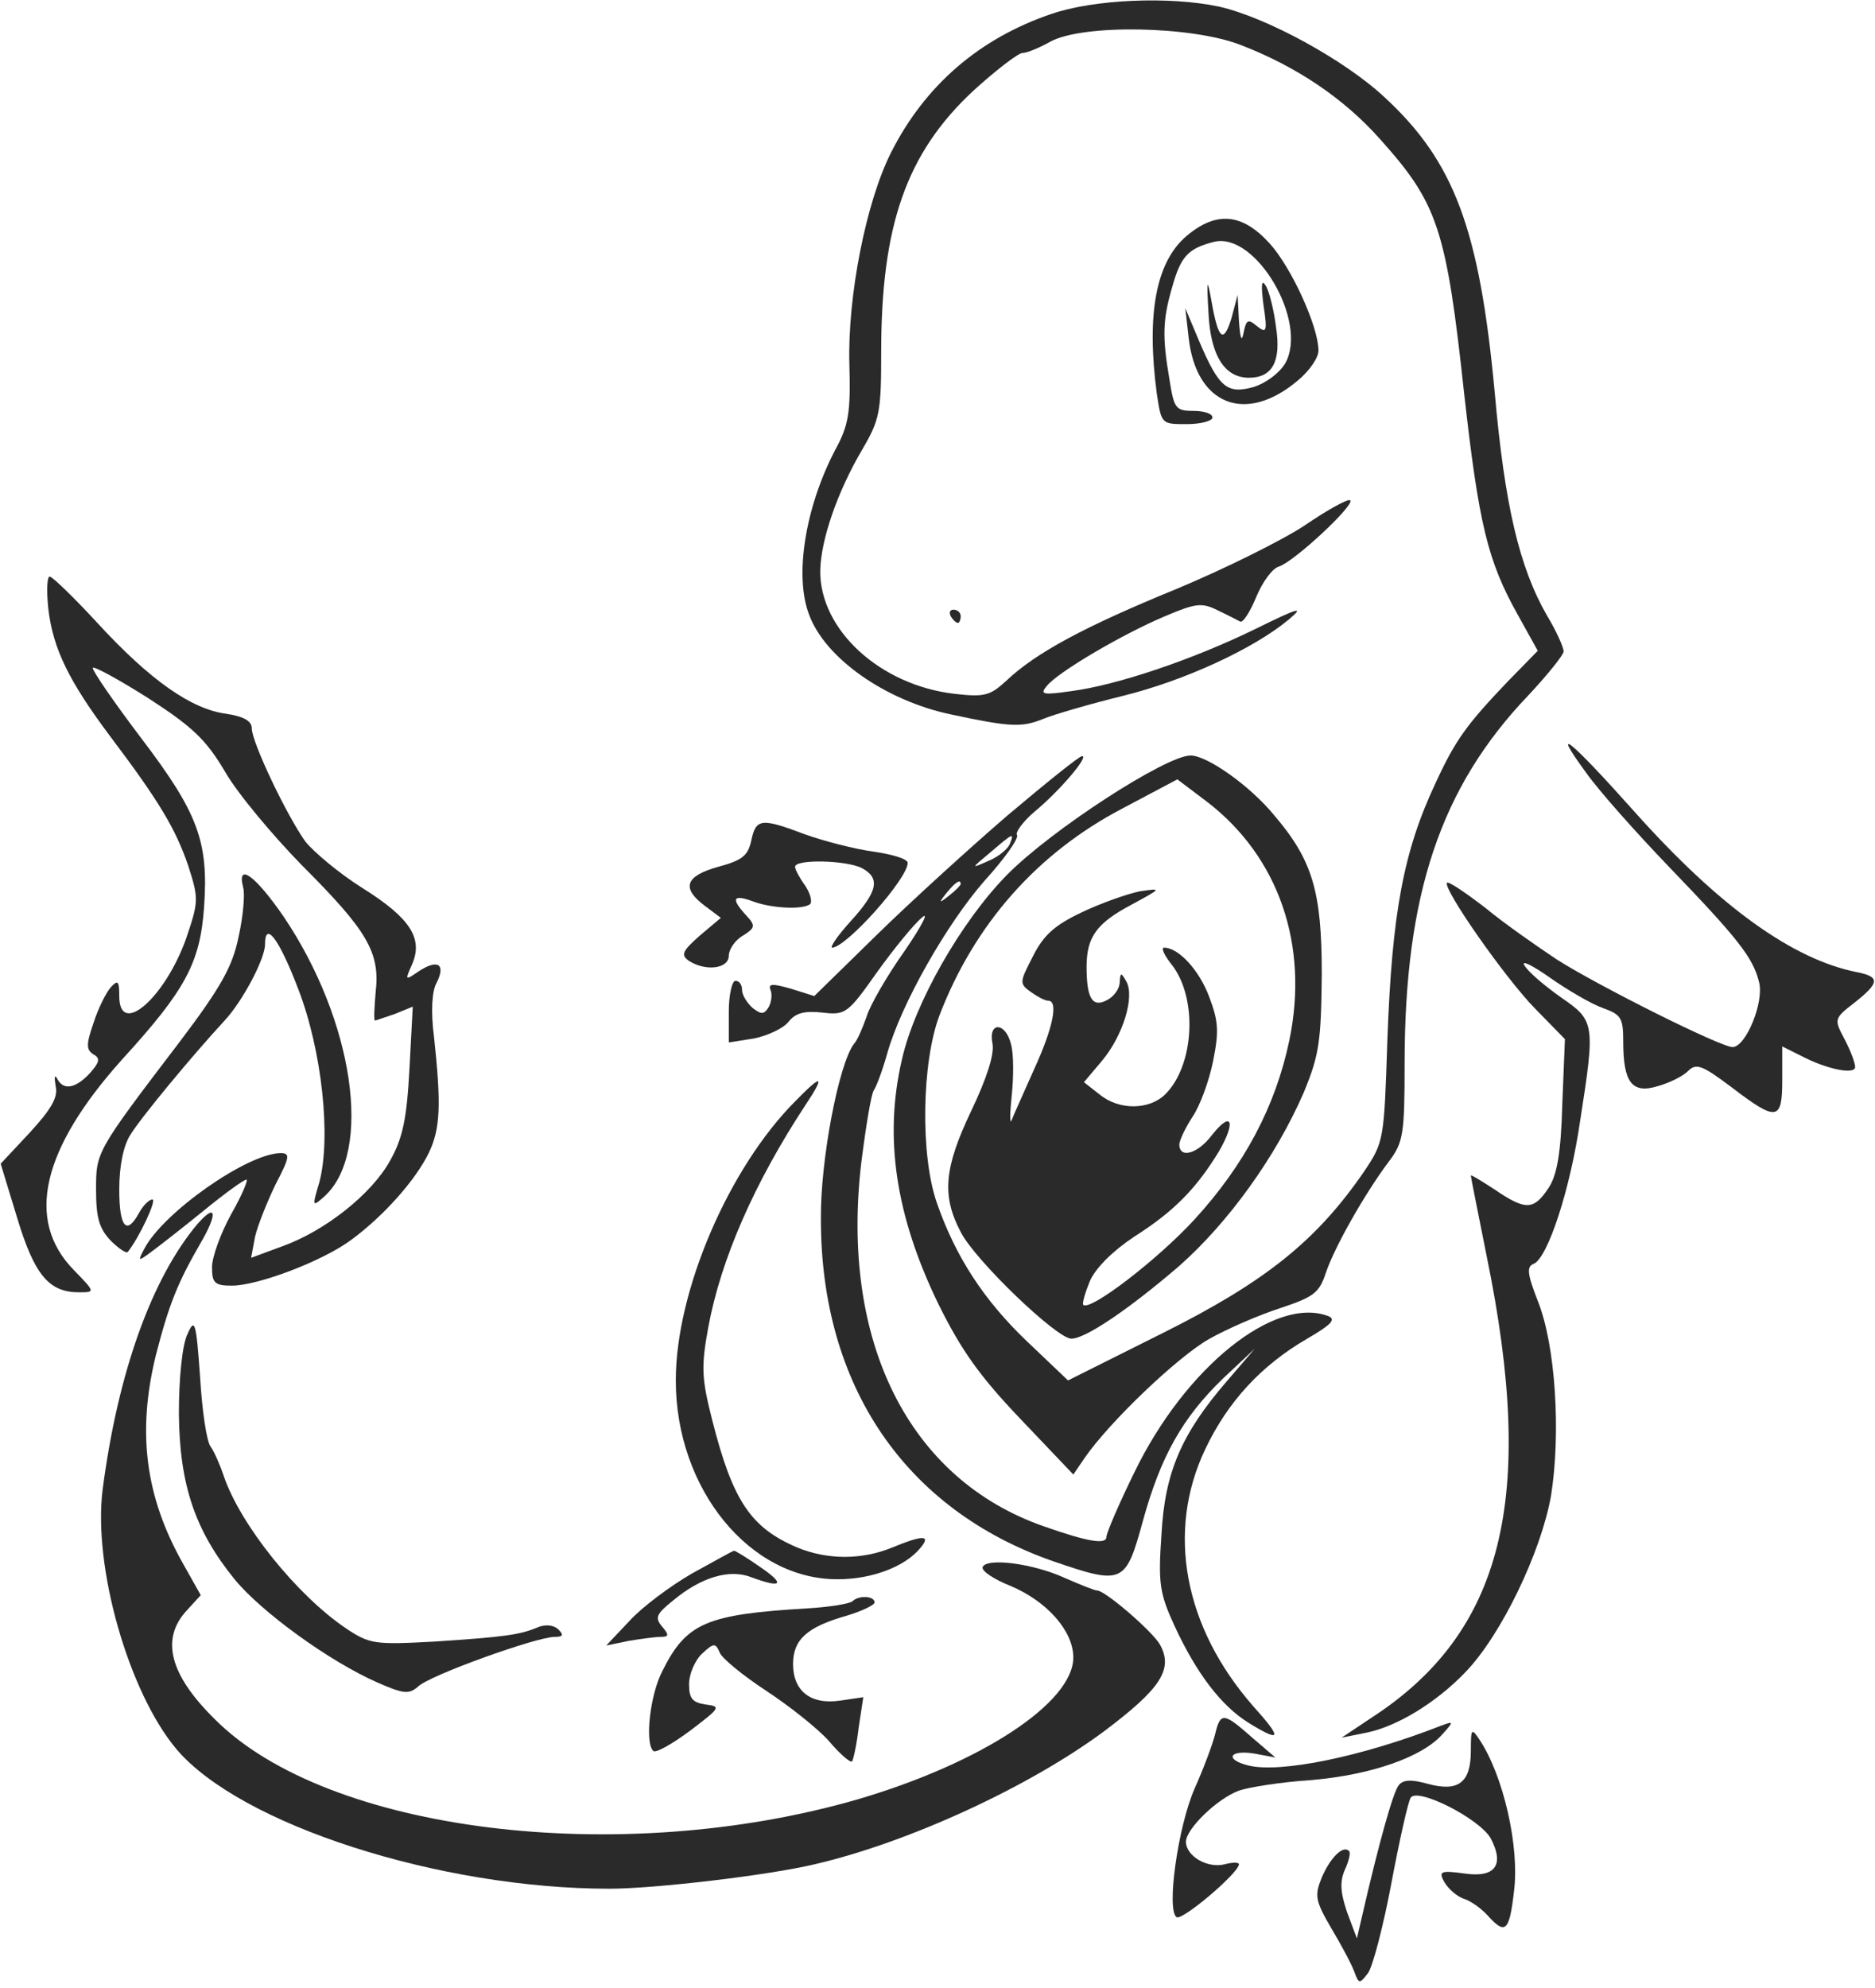
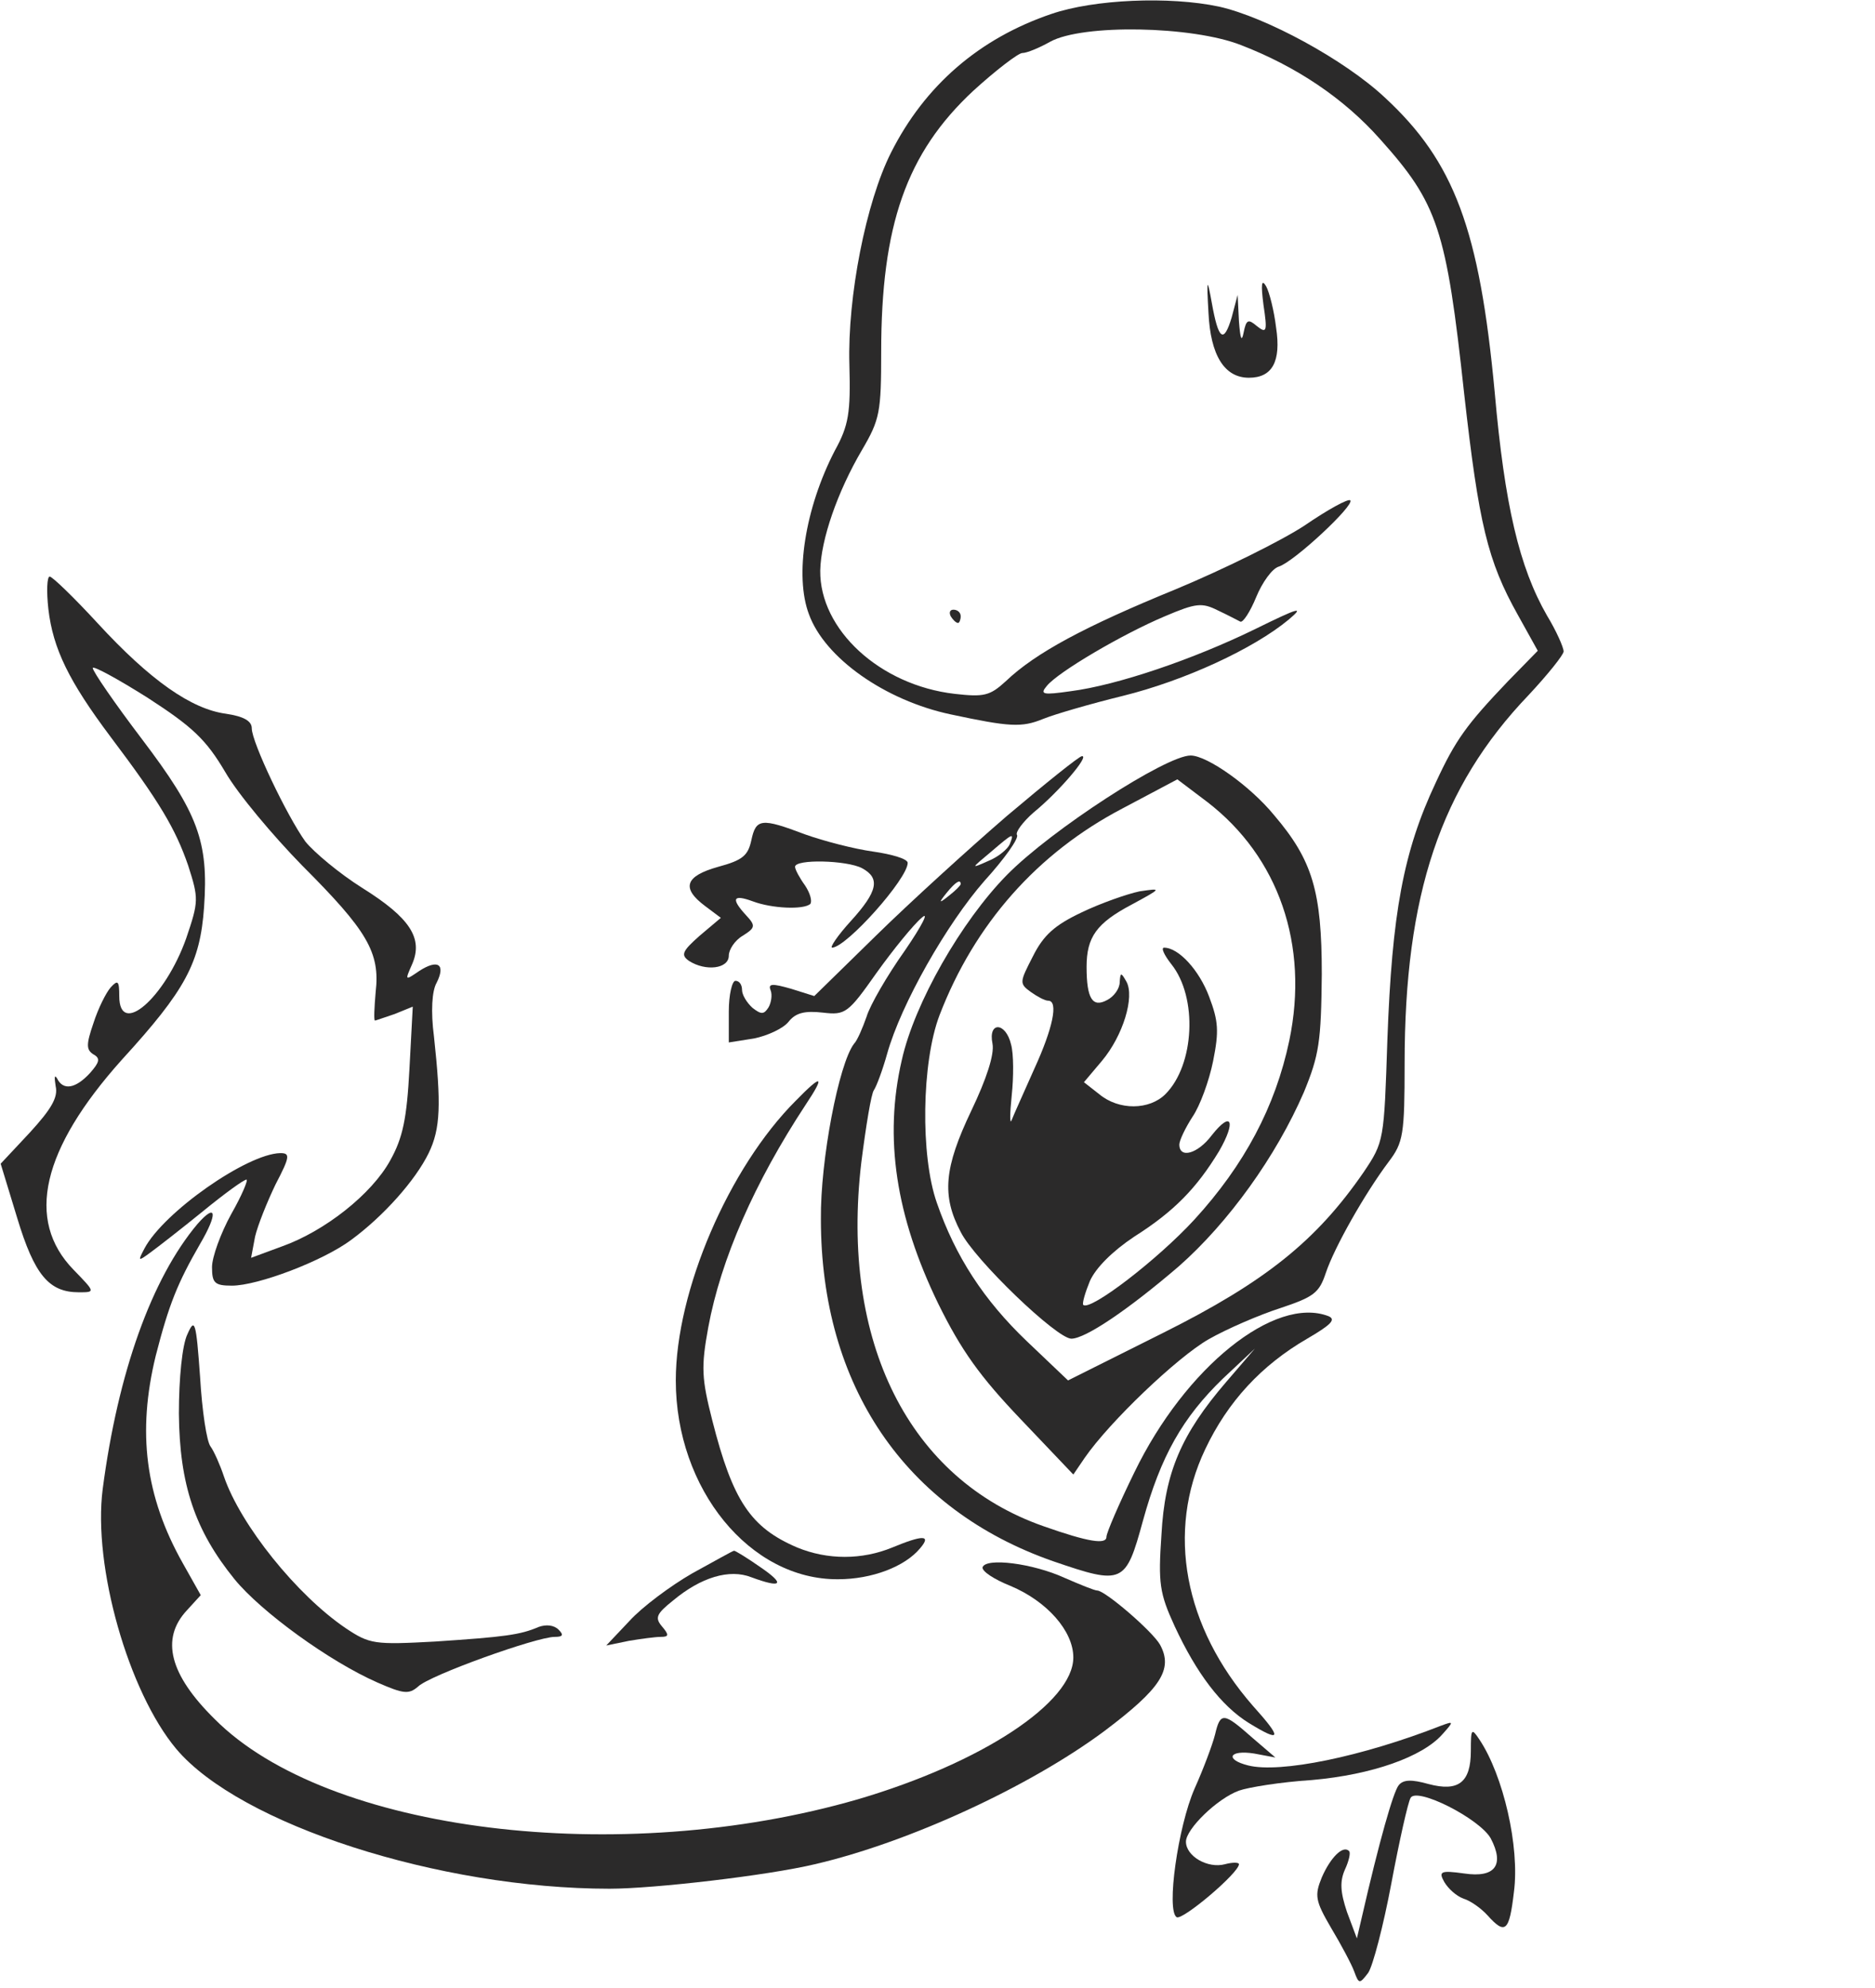
<svg xmlns="http://www.w3.org/2000/svg" version="1.0" width="283pt" height="300pt" viewBox="0 0 283 300" preserveAspectRatio="xMidYMid meet">
  <g transform="translate(0,300) scale(0.1,-0.1)" fill="#2B2A2A" stroke="none">
    <path class="node" id="node1" d="M1587 2979 c-109 -37 -191 -108 -242 -209 -38 -75 -66 -218 -63 -320 2 -73 -1 -92 -22 -130 -45 -87 -61 -189 -39 -247 24 -66 115 -130 214 -151 89 -19 107 -20 139 -7 17 7 72 23 121 35 93 23 197 71 250 115 25 21 15 18 -50 -14 -94 -46 -209 -85 -279 -94 -42 -6 -47 -5 -36 8 17 21 114 78 178 105 47 20 56 21 80 9 15 -7 30 -15 34 -17 4 -2 15 15 24 37 9 22 24 43 34 46 23 7 115 93 108 100 -3 3 -34 -14 -69 -38 -35 -23 -122 -66 -194 -96 -137 -56 -212 -96 -257 -139 -24 -22 -33 -24 -77 -19 -113 13 -204 97 -203 186 1 47 26 119 63 182 27 46 29 57 29 148 0 191 38 300 139 394 34 31 68 57 74 57 7 0 26 8 42 17 49 27 214 24 288 -5 83 -32 155 -80 210 -142 87 -97 100 -135 127 -385 22 -195 35 -251 81 -333 l30 -54 -45 -46 c-62 -65 -79 -88 -109 -153 -49 -104 -66 -197 -73 -388 -5 -152 -5 -154 -36 -200 -71 -103 -148 -165 -302 -242 l-144 -72 -62 59 c-65 62 -108 128 -136 209 -25 71 -23 212 4 283 53 138 148 245 276 312 l83 44 45 -34 c108 -83 154 -216 124 -360 -21 -100 -68 -188 -143 -270 -56 -61 -158 -139 -168 -129 -2 2 3 19 10 36 9 20 34 45 67 67 60 38 94 73 128 129 26 45 19 62 -11 24 -21 -28 -49 -36 -49 -14 0 6 9 25 20 42 11 16 25 54 31 84 9 45 8 60 -6 97 -15 40 -46 74 -68 74 -5 0 0 -11 11 -25 40 -50 35 -152 -9 -196 -24 -24 -70 -25 -100 0 l-23 18 27 32 c32 38 50 97 37 120 -8 14 -9 14 -10 -1 0 -10 -9 -22 -19 -27 -22 -12 -31 2 -31 50 0 45 15 66 68 94 46 25 46 25 12 20 -19 -4 -59 -18 -88 -32 -40 -19 -57 -34 -73 -66 -20 -39 -21 -41 -3 -54 10 -7 21 -13 26 -13 16 0 7 -42 -21 -103 -15 -34 -31 -69 -34 -77 -3 -8 -3 8 0 37 3 28 3 63 -1 77 -8 34 -35 35 -28 1 3 -16 -9 -53 -32 -101 -41 -86 -45 -128 -16 -183 21 -42 145 -161 167 -161 21 0 85 43 162 109 75 66 147 166 189 263 23 56 26 76 27 178 0 125 -14 172 -72 240 -36 44 -101 90 -126 90 -37 0 -210 -112 -277 -180 -69 -70 -140 -194 -159 -280 -27 -117 -9 -235 55 -367 35 -71 63 -110 125 -175 l79 -83 17 25 c38 55 140 152 187 179 28 16 77 37 108 47 51 17 59 23 69 53 13 39 59 120 95 168 22 29 24 41 24 148 0 255 54 417 187 556 29 31 53 61 53 66 0 6 -11 31 -25 54 -42 73 -64 167 -79 337 -23 246 -61 348 -166 445 -61 57 -179 121 -250 137 -75 16 -189 11 -253 -11z" />
-     <path class="node" id="node2" d="M1791 2644 c-46 -39 -61 -117 -45 -238 7 -46 7 -46 45 -46 22 0 39 5 39 10 0 6 -13 10 -29 10 -27 0 -29 4 -36 48 -11 64 -10 90 4 138 13 47 24 59 63 69 63 16 143 -120 108 -183 -9 -15 -29 -30 -48 -36 -40 -11 -52 -1 -82 69 l-21 50 5 -44 c11 -102 86 -132 165 -65 17 14 31 34 31 45 0 36 -41 126 -74 162 -41 45 -80 49 -125 11z" />
    <path class="node" id="node3" d="M1824 2528 c3 -64 24 -98 61 -98 35 0 49 24 41 76 -3 25 -10 53 -15 62 -7 12 -8 3 -4 -28 6 -40 5 -44 -10 -32 -13 11 -16 10 -20 -10 -3 -15 -5 -9 -7 17 l-2 40 -9 -34 c-12 -40 -20 -34 -30 22 -7 39 -8 37 -5 -15z" />
    <path class="node" id="node4" d="M73 2081 c7 -60 31 -109 94 -193 74 -98 98 -139 117 -194 16 -50 16 -54 -3 -110 -32 -90 -101 -150 -101 -87 0 23 -2 25 -13 13 -7 -8 -19 -32 -26 -54 -11 -32 -11 -40 0 -47 11 -6 9 -12 -5 -28 -22 -24 -41 -27 -50 -8 -4 6 -4 1 -2 -12 4 -17 -7 -35 -39 -70 l-44 -47 25 -82 c26 -86 48 -112 93 -112 25 0 25 0 -8 34 -73 75 -48 182 73 317 96 105 118 146 124 230 7 99 -9 142 -94 254 -41 54 -74 102 -74 107 0 4 37 -16 83 -45 68 -44 88 -63 117 -112 19 -33 72 -96 116 -141 98 -98 118 -131 111 -191 -2 -23 -3 -43 -1 -43 1 0 15 5 30 10 l27 11 -5 -94 c-4 -75 -10 -104 -29 -138 -28 -51 -99 -107 -164 -130 l-46 -17 6 32 c4 17 18 52 31 79 22 42 22 47 7 47 -50 -1 -176 -89 -205 -144 -10 -19 -10 -20 9 -6 11 8 47 36 79 62 33 27 62 48 66 48 3 0 -7 -24 -23 -52 -16 -29 -29 -65 -29 -80 0 -24 4 -28 30 -28 39 0 137 37 180 69 49 36 97 90 117 131 18 37 19 74 8 176 -5 38 -3 69 4 81 14 28 2 36 -26 18 -22 -15 -22 -15 -11 10 17 39 -3 70 -75 115 -35 22 -73 54 -86 70 -28 39 -81 150 -81 171 0 11 -12 18 -39 22 -52 7 -114 50 -194 137 -35 38 -68 70 -72 70 -4 0 -5 -22 -2 -49z" />
    <path class="node" id="node5" d="M1435 2070 c3 -5 8 -10 11 -10 2 0 4 5 4 10 0 6 -5 10 -11 10 -5 0 -7 -4 -4 -10z" />
-     <path class="node" id="node6" d="M2394 1834 c19 -27 76 -91 126 -143 103 -107 126 -136 135 -173 8 -30 -20 -98 -40 -98 -18 0 -202 92 -265 132 -30 20 -79 54 -108 78 -30 23 -55 40 -58 38 -7 -8 87 -143 133 -190 l45 -46 -4 -99 c-2 -73 -8 -107 -21 -126 -22 -33 -34 -34 -81 -2 -20 13 -36 23 -36 21 0 -2 11 -57 24 -122 75 -365 25 -567 -174 -696 l-45 -30 35 7 c48 9 108 46 152 92 54 56 114 181 129 266 15 94 7 227 -20 294 -16 41 -17 52 -6 56 21 9 55 112 70 216 23 147 22 151 -29 186 -24 17 -49 38 -55 48 -6 9 11 1 38 -18 27 -19 63 -40 80 -46 28 -10 31 -15 31 -51 0 -61 13 -79 52 -67 18 5 38 15 46 23 12 12 21 9 66 -25 68 -52 76 -50 76 11 l0 51 28 -14 c40 -21 82 -29 82 -17 0 6 -7 25 -16 42 -16 30 -16 31 15 55 38 30 39 39 4 46 -97 19 -208 99 -335 241 -99 111 -129 135 -74 60z" />
    <path stroke-width="20" class="node" id="node7" d="M1520 1769 c-58 -50 -147 -131 -198 -181 l-93 -91 -35 11 c-28 8 -35 8 -31 -2 3 -7 1 -19 -3 -26 -7 -11 -11 -11 -24 -1 -9 8 -16 20 -16 27 0 8 -4 14 -10 14 -5 0 -10 -21 -10 -46 l0 -47 38 6 c20 4 44 15 52 25 11 14 25 17 52 14 34 -4 38 -1 81 60 25 35 56 73 68 83 12 11 1 -11 -25 -49 -27 -38 -53 -83 -58 -100 -6 -17 -14 -36 -19 -41 -23 -30 -51 -176 -50 -265 0 -251 127 -438 351 -516 105 -36 109 -34 135 61 27 98 60 156 121 215 l48 45 -43 -50 c-68 -79 -93 -137 -98 -231 -5 -73 -3 -88 20 -138 33 -71 70 -120 112 -146 49 -30 51 -24 6 26 -104 119 -131 263 -72 387 34 72 85 127 154 167 36 21 44 29 32 34 -81 31 -216 -77 -293 -236 -23 -47 -42 -91 -42 -97 0 -12 -27 -8 -95 16 -203 71 -307 278 -275 549 7 55 15 104 19 109 4 6 13 30 20 55 21 75 90 196 147 261 30 33 52 64 49 69 -3 4 9 20 25 34 38 31 85 86 73 85 -4 0 -55 -41 -113 -90z m4 -43 c-3 -7 -17 -19 -32 -25 -27 -12 -27 -12 3 13 35 30 36 30 29 12z m-74 -60 c0 -2 -8 -10 -17 -17 -16 -13 -17 -12 -4 4 13 16 21 21 21 13z" />
    <path class="node" id="node8" d="M1134 1732 c-5 -23 -13 -30 -50 -40 -50 -14 -56 -32 -20 -59 l24 -18 -32 -27 c-26 -23 -29 -29 -16 -38 25 -16 60 -12 60 8 0 9 9 23 21 30 19 12 20 15 5 31 -23 25 -20 32 10 21 29 -11 77 -13 87 -4 3 4 0 16 -8 28 -8 11 -15 24 -15 28 0 12 78 10 101 -2 28 -15 24 -35 -17 -80 -20 -22 -32 -40 -28 -40 22 1 114 104 114 128 0 6 -24 13 -52 17 -29 4 -75 16 -103 26 -66 25 -74 24 -81 -9z" />
-     <path class="node" id="node9" d="M367 1661 c3 -10 0 -44 -7 -75 -9 -44 -26 -75 -88 -157 -128 -168 -127 -167 -127 -225 0 -42 5 -58 22 -76 12 -12 24 -20 26 -17 18 23 44 79 37 79 -5 0 -14 -9 -20 -20 -19 -35 -30 -22 -30 35 0 35 6 66 17 83 16 26 93 119 142 172 27 29 61 93 61 115 0 36 21 9 50 -67 36 -93 50 -224 32 -292 -11 -37 -11 -38 8 -21 73 67 44 265 -62 422 -42 61 -71 83 -61 44z" />
    <path class="node" id="node10" d="M1201 1339 c-101 -101 -181 -287 -181 -422 0 -164 112 -301 245 -300 51 0 101 19 124 47 17 20 4 20 -42 1 -46 -19 -98 -19 -144 0 -70 30 -97 70 -128 192 -16 63 -17 80 -6 140 19 103 70 219 147 336 30 45 25 47 -15 6z" />
-     <path class="node" id="node11" d="M298 1153 c-69 -82 -120 -224 -143 -400 -15 -117 39 -306 111 -392 96 -114 397 -211 654 -211 67 0 239 20 310 37 142 33 324 117 437 201 85 64 104 93 84 130 -11 20 -83 82 -95 82 -4 0 -26 9 -49 19 -48 22 -119 31 -124 16 -1 -6 17 -18 42 -28 55 -23 95 -68 95 -108 0 -68 -138 -159 -325 -214 -359 -104 -801 -50 -971 121 -68 67 -82 121 -42 164 l21 23 -27 48 c-57 101 -69 198 -41 313 20 78 33 110 67 169 27 46 25 63 -4 30z" />
+     <path class="node" id="node11" d="M298 1153 c-69 -82 -120 -224 -143 -400 -15 -117 39 -306 111 -392 96 -114 397 -211 654 -211 67 0 239 20 310 37 142 33 324 117 437 201 85 64 104 93 84 130 -11 20 -83 82 -95 82 -4 0 -26 9 -49 19 -48 22 -119 31 -124 16 -1 -6 17 -18 42 -28 55 -23 95 -68 95 -108 0 -68 -138 -159 -325 -214 -359 -104 -801 -50 -971 121 -68 67 -82 121 -42 164 l21 23 -27 48 c-57 101 -69 198 -41 313 20 78 33 110 67 169 27 46 25 63 -4 30" />
    <path class="node" id="node12" d="M283 987 c-8 -16 -13 -67 -13 -120 1 -107 24 -176 84 -250 40 -49 143 -124 216 -156 39 -17 47 -18 61 -6 17 17 179 75 206 75 13 0 14 3 6 11 -7 7 -19 8 -30 4 -28 -12 -51 -15 -156 -22 -92 -5 -99 -4 -135 20 -74 50 -159 156 -184 229 -6 18 -15 38 -20 45 -6 7 -13 54 -16 105 -6 84 -8 90 -19 65z" />
    <path class="node" id="node13" d="M1045 626 c-33 -19 -76 -51 -95 -72 l-35 -37 34 7 c18 3 40 6 48 6 13 0 13 3 2 16 -11 13 -8 19 17 39 42 35 85 48 118 35 46 -17 52 -11 14 15 -20 14 -38 25 -40 25 -2 0 -30 -16 -63 -34z" />
-     <path class="node" id="node14" d="M1287 584 c-4 -4 -35 -9 -69 -11 -152 -9 -182 -22 -218 -94 -19 -36 -27 -109 -14 -121 3 -4 28 10 55 30 46 35 48 37 24 40 -20 3 -25 9 -25 31 0 15 9 36 20 46 17 16 20 16 26 2 3 -9 35 -35 70 -58 35 -23 78 -57 95 -76 16 -19 32 -33 35 -31 2 3 7 25 10 51 l7 46 -34 -5 c-45 -7 -72 14 -72 55 0 37 21 56 81 73 23 7 42 16 42 20 0 10 -24 11 -33 2z" />
    <path class="node" id="node15" d="M1834 383 c-4 -16 -18 -53 -31 -82 -25 -57 -43 -184 -27 -194 9 -5 94 67 94 80 0 3 -10 3 -21 0 -26 -7 -59 12 -59 34 0 19 47 65 80 77 14 5 63 13 110 16 91 8 167 35 197 69 18 20 17 20 -2 13 -120 -47 -243 -72 -291 -60 -36 9 -29 24 9 18 l32 -6 -35 30 c-43 38 -48 39 -56 5z" />
    <path class="node" id="node16" d="M2220 358 c0 -48 -19 -62 -64 -50 -25 7 -38 7 -45 -2 -8 -10 -29 -83 -56 -201 l-7 -30 -15 40 c-10 30 -11 46 -3 64 6 13 9 26 6 28 -9 9 -28 -10 -41 -40 -11 -27 -10 -35 14 -76 15 -25 31 -55 35 -66 7 -19 8 -19 21 -2 7 10 23 71 35 135 12 64 25 122 29 129 9 17 104 -31 121 -61 21 -40 7 -60 -40 -53 -36 5 -39 3 -30 -13 6 -10 18 -21 29 -25 10 -3 26 -14 36 -25 27 -30 33 -25 40 35 9 68 -16 176 -52 230 -12 18 -13 17 -13 -17z" />
  </g>
  <g transform="translate(0,300) scale(0.1,-0.1)" fill="#56F5BD" stroke="none">



</g>
</svg>